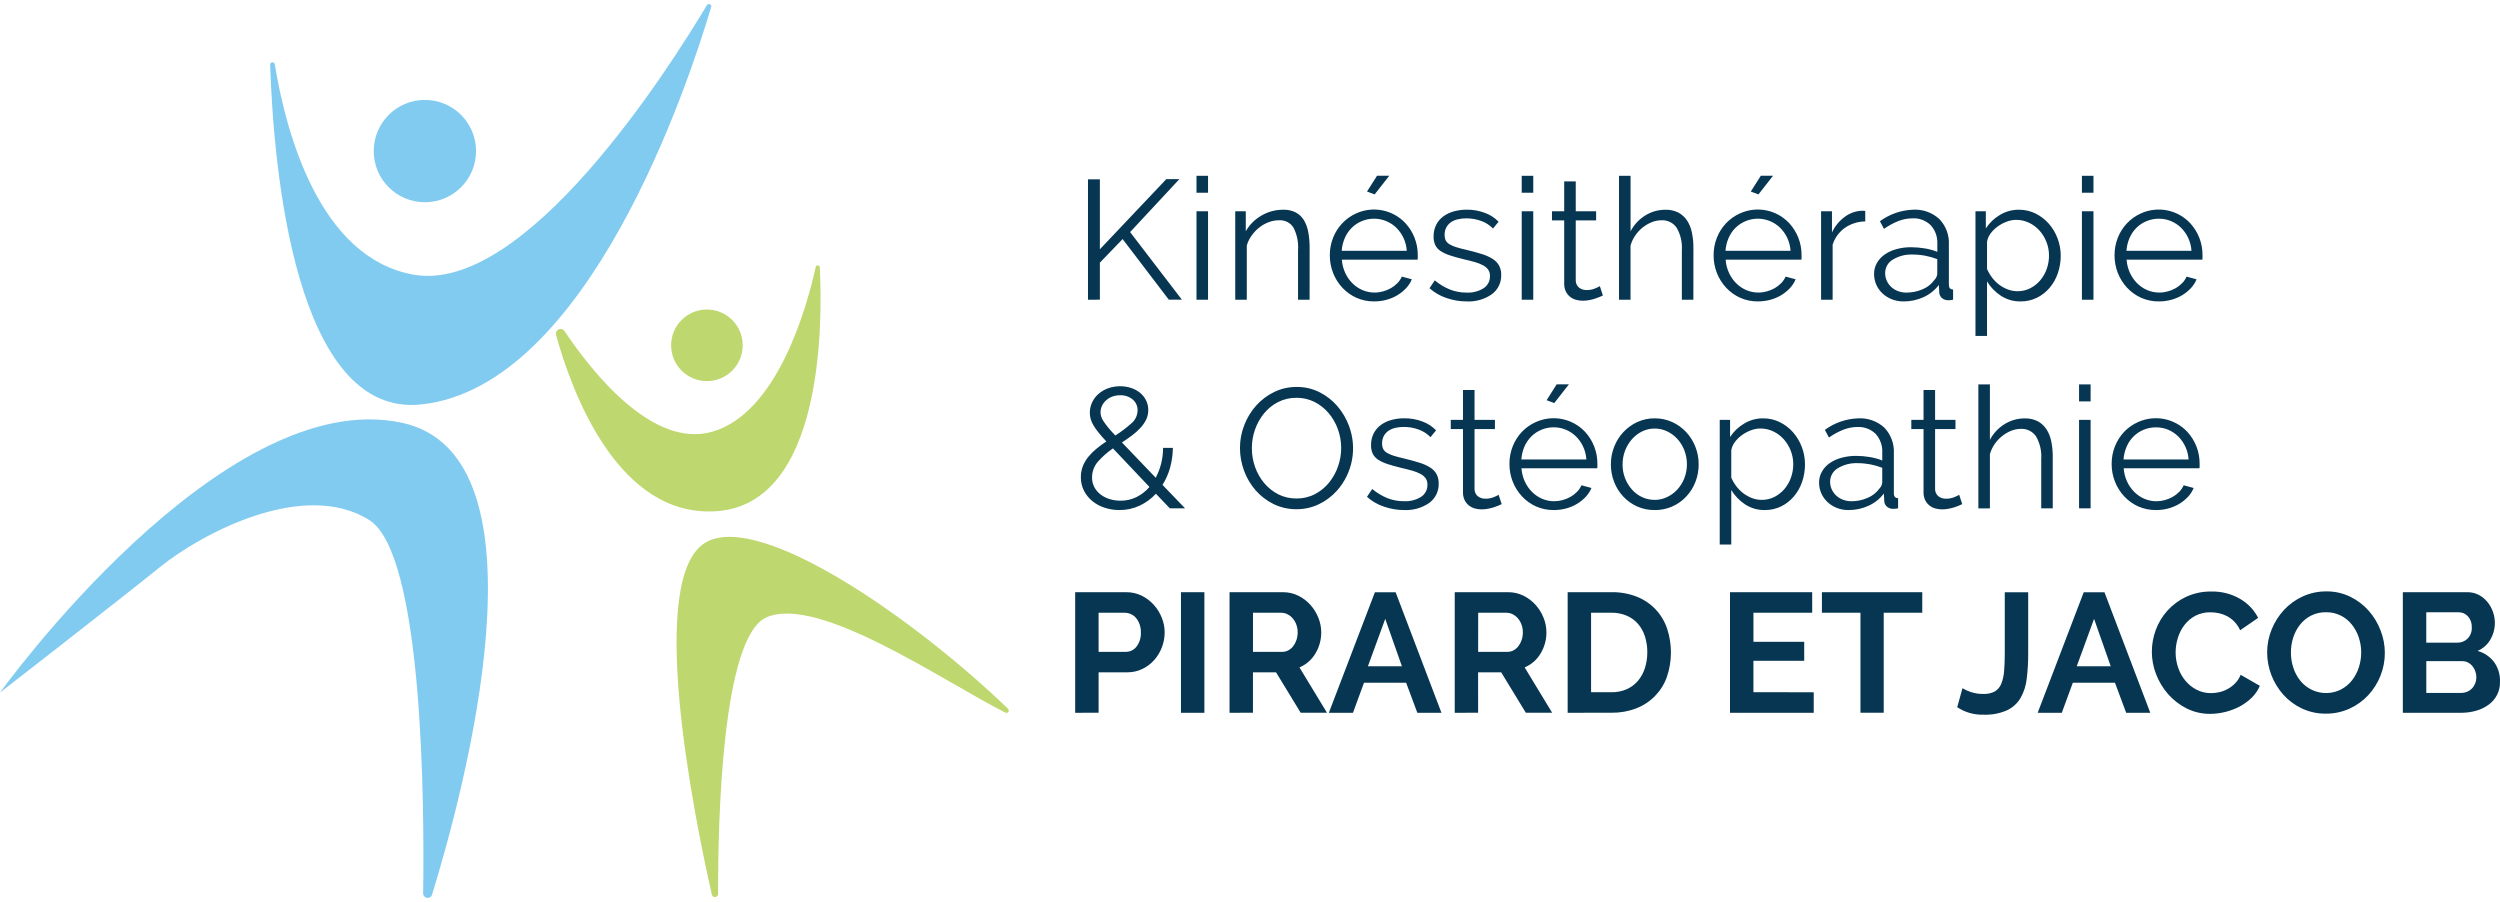
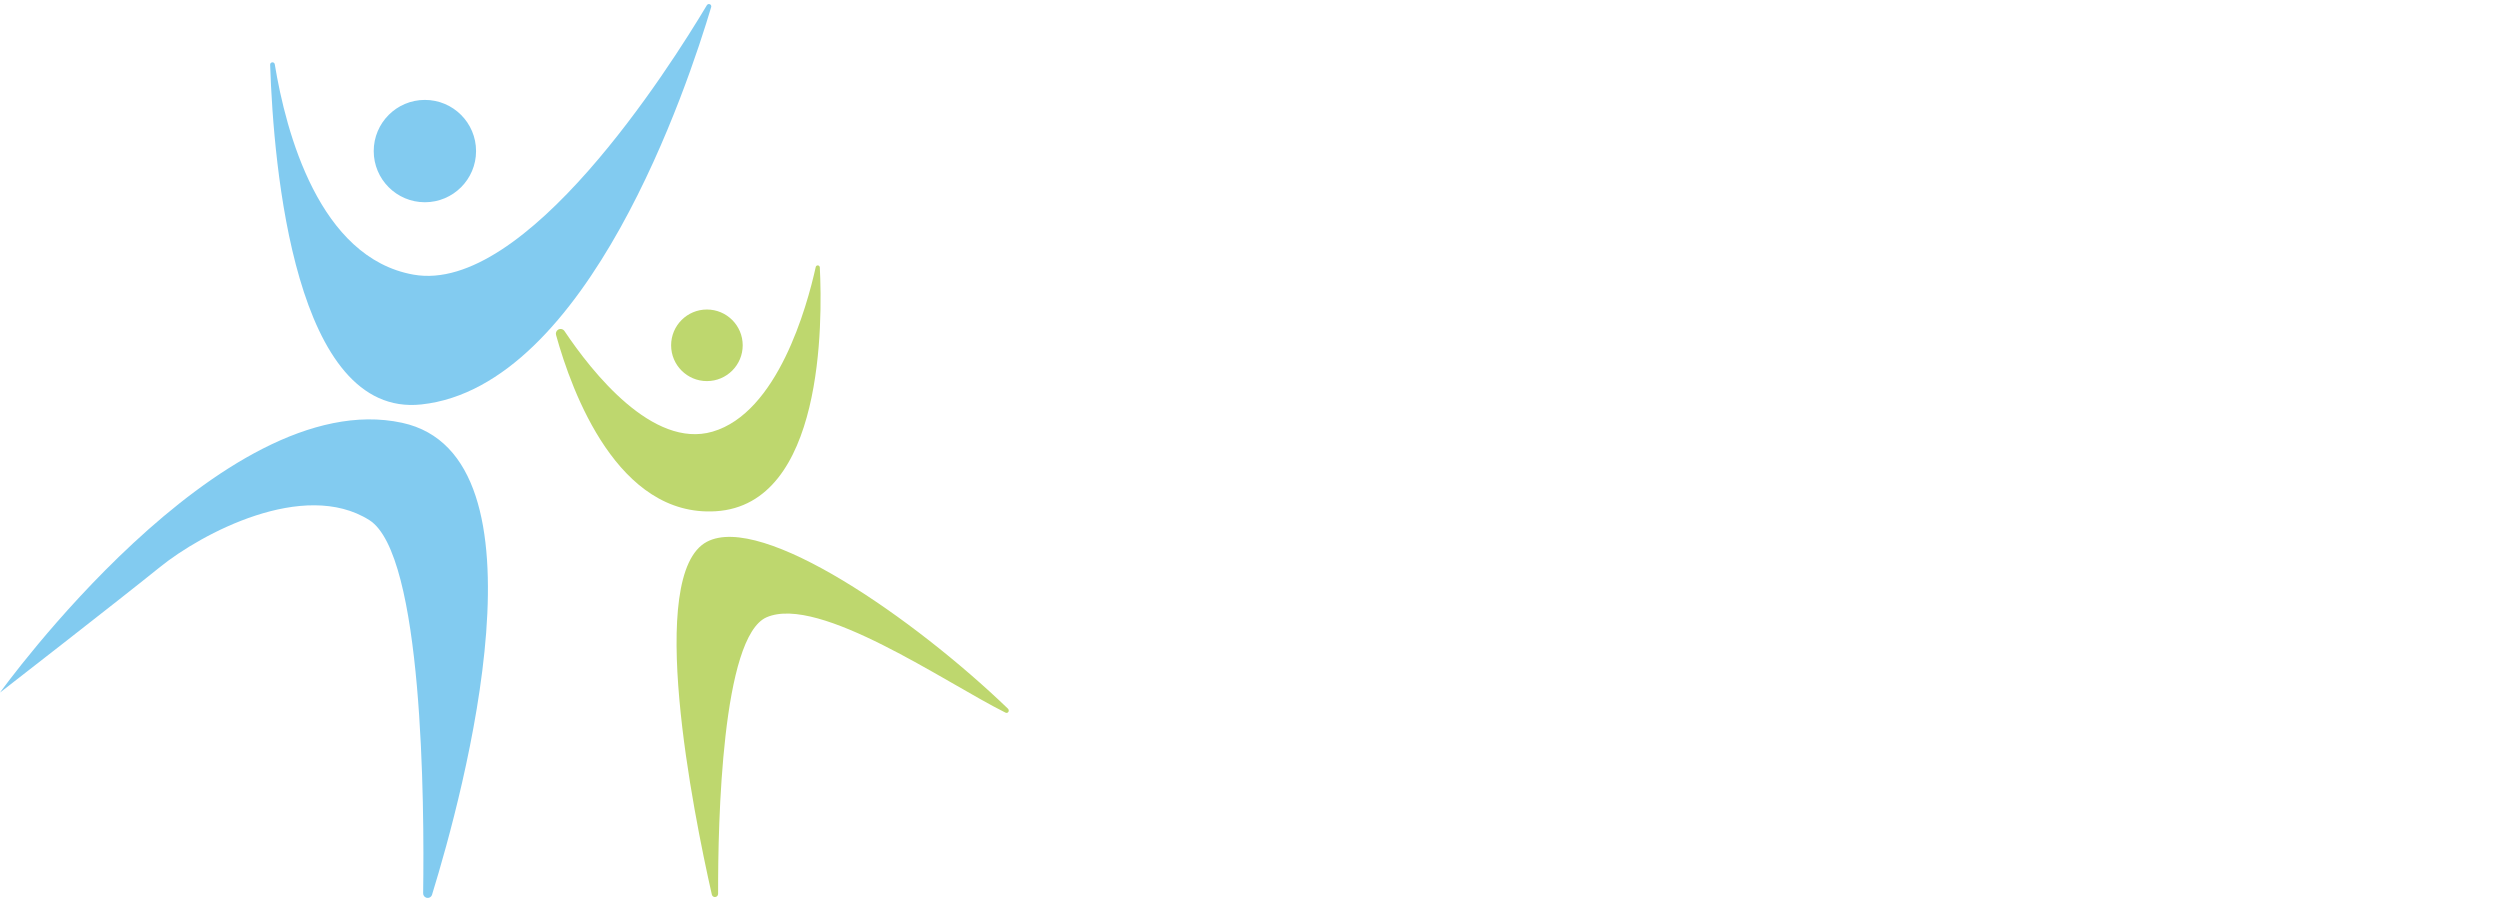
<svg xmlns="http://www.w3.org/2000/svg" version="1.1" id="Layer_1" x="0px" y="0px" viewBox="0 0 255 92" style="enable-background:new 0 0 255 92;" xml:space="preserve">
  <style type="text/css">
	.st0{fill:#BED76E;}
	.st1{fill:#82CBF0;}
	.st2{fill:#073653;}
</style>
  <g>
    <path class="st0" d="M72.105,31.57c2.016-0,3.651,1.635,3.651,3.651s-1.635,3.651-3.651,3.651   c-2.016,0-3.651-1.635-3.651-3.651l0,0C68.454,33.205,70.089,31.57,72.105,31.57z M83.621,27.265   c-0.009-0.116-0.11-0.203-0.226-0.195c-0.096,0.007-0.175,0.078-0.192,0.173   c-0.9,4.073-3.885,14.862-10.534,16.788c-6.085,1.762-12.274-6.058-15.087-10.257   c-0.144-0.223-0.441-0.286-0.664-0.142c-0.177,0.115-0.259,0.333-0.2,0.536c1.628,5.885,6.318,18.6,16.3,17.978   C84.021,51.459,83.903,32.862,83.621,27.265L83.621,27.265z M73.247,91.178c-0.002,0.179-0.148,0.323-0.327,0.321   c-0.152-0.001-0.283-0.108-0.314-0.257c-1.9-8.411-6.763-32.684-0.5-35.983c5.615-2.957,21.153,7.837,30.695,17.015   c0.215,0.208,0.02,0.545-0.247,0.411c-6.157-3.071-18.995-12.024-24.345-9.73C73.631,64.915,73.227,83.808,73.247,91.178z" />
    <path class="st1" d="M43.339,10.191c2.882,0,5.219,2.337,5.219,5.219c0,2.882-2.337,5.219-5.219,5.219   c-2.882,0-5.219-2.337-5.219-5.219c0,0,0-0,0-0l0,0C38.121,12.528,40.457,10.191,43.339,10.191z    M44.067,91.264c-0.077,0.244-0.338,0.38-0.582,0.302c-0.2-0.063-0.332-0.252-0.324-0.461   c0.129-9.074,0-34.599-5.494-38.058c-6.691-4.209-17.131,1.386-21.343,4.788S0,70.642,0,70.642   s22.613-31.5,41.014-27.517C56.581,46.493,47.299,80.777,44.067,91.264z M27.554,6.607   c-0.008-0.131,0.092-0.244,0.224-0.252c0.123-0.007,0.231,0.081,0.249,0.203   c1.136,6.914,4.521,19.74,14.147,21.455C53.598,30.05,68.255,6.974,72.103,0.528c0.069-0.114,0.217-0.151,0.331-0.082   c0.093,0.056,0.137,0.168,0.107,0.273C70.193,8.625,59.99,39.419,42.98,41.253   C30.094,42.642,27.904,17.137,27.554,6.607z" />
-     <path class="st2" d="M110.974,30.572V18.291h1.213v7.137l6.773-7.154h1.334l-5.023,5.4l5.283,6.894h-1.334l-4.712-6.184   l-2.321,2.408v3.776L110.974,30.572z M122.042,19.658v-1.729h1.178v1.732L122.042,19.658z M122.042,30.571v-9.025h1.178   v9.025H122.042z M133.579,30.572h-1.178v-5.041c0.06-0.809-0.105-1.618-0.478-2.338   c-0.321-0.487-0.879-0.765-1.462-0.727c-0.355,0.002-0.707,0.066-1.039,0.19c-0.346,0.128-0.67,0.309-0.96,0.537   c-0.301,0.236-0.567,0.513-0.789,0.824c-0.227,0.31-0.397,0.659-0.5,1.029v5.526h-1.178v-9.025h1.074v2.044   c0.375-0.665,0.923-1.216,1.586-1.594c0.678-0.402,1.454-0.611,2.242-0.606c0.438-0.014,0.873,0.081,1.265,0.277   c0.342,0.181,0.628,0.45,0.831,0.779c0.224,0.379,0.377,0.796,0.45,1.23c0.096,0.531,0.143,1.071,0.139,1.611   L133.579,30.572z M140.163,30.744c-0.623,0.008-1.24-0.119-1.809-0.371c-0.54-0.242-1.026-0.59-1.43-1.022   c-0.407-0.436-0.727-0.945-0.943-1.5c-0.23-0.579-0.345-1.196-0.339-1.819c-0.005-0.614,0.11-1.224,0.339-1.794   c0.214-0.546,0.531-1.045,0.935-1.47c0.405-0.427,0.89-0.769,1.428-1.007c1.718-0.776,3.74-0.368,5.021,1.015   c0.394,0.43,0.705,0.929,0.918,1.472c0.22,0.563,0.332,1.163,0.329,1.767v0.28c0.002,0.063-0.003,0.126-0.017,0.188   h-7.726c0.03,0.465,0.145,0.92,0.339,1.344c0.179,0.396,0.428,0.756,0.735,1.064c0.296,0.297,0.647,0.534,1.032,0.7   c0.391,0.167,0.812,0.252,1.237,0.25c0.293,0,0.584-0.041,0.866-0.121c0.279-0.077,0.548-0.187,0.8-0.329   c0.242-0.139,0.464-0.311,0.658-0.512c0.191-0.192,0.343-0.418,0.45-0.666l1.022,0.277   c-0.139,0.336-0.339,0.644-0.589,0.908c-0.261,0.276-0.558,0.516-0.883,0.713c-0.346,0.207-0.719,0.364-1.109,0.468   C141.015,30.69,140.59,30.745,140.163,30.744z M143.489,25.582c-0.051-0.89-0.431-1.729-1.065-2.355   c-0.932-0.901-2.309-1.167-3.509-0.676c-0.384,0.155-0.734,0.385-1.029,0.676c-0.301,0.297-0.542,0.65-0.71,1.039   c-0.183,0.416-0.292,0.862-0.322,1.316L143.489,25.582z M140.215,19.831l-0.78-0.294l1.022-1.611h1.247L140.215,19.831z    M149.602,30.745c-0.702-0-1.398-0.117-2.061-0.347c-0.639-0.212-1.229-0.552-1.732-1l0.537-0.8   c0.465,0.39,0.987,0.705,1.549,0.935c0.538,0.21,1.112,0.316,1.69,0.312c0.612,0.032,1.218-0.123,1.74-0.443   c0.423-0.274,0.67-0.751,0.651-1.255c0.008-0.223-0.052-0.443-0.173-0.631c-0.135-0.184-0.31-0.336-0.512-0.443   c-0.269-0.145-0.554-0.258-0.849-0.339c-0.339-0.097-0.734-0.197-1.185-0.3c-0.52-0.129-0.97-0.252-1.354-0.381   c-0.332-0.103-0.648-0.249-0.943-0.433c-0.235-0.147-0.426-0.354-0.554-0.6c-0.13-0.279-0.192-0.584-0.181-0.891   c-0.009-0.416,0.083-0.827,0.267-1.2c0.173-0.339,0.422-0.633,0.728-0.859c0.325-0.233,0.688-0.406,1.074-0.51   c0.426-0.117,0.867-0.175,1.309-0.173c0.645-0.008,1.286,0.107,1.888,0.339c0.516,0.192,0.982,0.497,1.366,0.891   l-0.572,0.693c-0.341-0.351-0.758-0.617-1.22-0.779c-0.481-0.173-0.989-0.26-1.5-0.257   c-0.291-0.003-0.582,0.028-0.866,0.094c-0.25,0.055-0.487,0.157-0.7,0.3c-0.199,0.136-0.361,0.318-0.475,0.53   c-0.121,0.232-0.18,0.491-0.173,0.752c-0.009,0.204,0.033,0.407,0.121,0.591c0.095,0.164,0.234,0.298,0.4,0.389   c0.221,0.125,0.456,0.224,0.7,0.295c0.282,0.087,0.626,0.176,1.032,0.267c0.577,0.139,1.085,0.277,1.524,0.416   c0.386,0.114,0.756,0.278,1.1,0.488c0.276,0.165,0.505,0.396,0.668,0.673c0.157,0.299,0.235,0.633,0.225,0.97   c0.027,0.775-0.33,1.514-0.953,1.975C151.417,30.535,150.515,30.792,149.602,30.745z M155.214,19.658v-1.729h1.178   v1.732L155.214,19.658z M155.214,30.571v-9.025h1.178v9.025H155.214z M163.494,30.138c-0.069,0.035-0.171,0.079-0.3,0.138   c-0.149,0.066-0.302,0.124-0.458,0.173c-0.193,0.064-0.39,0.116-0.589,0.156c-0.228,0.046-0.46,0.069-0.693,0.069   c-0.246,0.003-0.492-0.031-0.728-0.1c-0.222-0.064-0.429-0.174-0.606-0.322c-0.177-0.148-0.32-0.335-0.416-0.545   c-0.108-0.239-0.162-0.499-0.156-0.762v-6.461h-1.247v-0.935h1.247V18.5h1.178v3.049h2.079v0.935h-2.079v6.132   c-0.001,0.287,0.13,0.558,0.354,0.737c0.214,0.154,0.473,0.236,0.737,0.233c0.303,0.006,0.603-0.05,0.883-0.166   c0.167-0.065,0.329-0.143,0.485-0.233L163.494,30.138z M172.724,30.571h-1.175v-5.042c0.054-0.802-0.13-1.602-0.53-2.3   c-0.349-0.507-0.937-0.796-1.552-0.762c-0.342,0.001-0.679,0.069-0.995,0.2c-0.334,0.135-0.647,0.318-0.928,0.544   c-0.29,0.233-0.543,0.507-0.752,0.815c-0.214,0.312-0.376,0.657-0.478,1.022v5.526H165.14V17.929h1.178v5.665   c0.341-0.662,0.856-1.219,1.49-1.611c0.617-0.388,1.332-0.592,2.061-0.589c0.455-0.015,0.907,0.083,1.316,0.284   c0.357,0.19,0.661,0.465,0.886,0.8c0.244,0.374,0.414,0.792,0.5,1.23c0.108,0.521,0.161,1.052,0.156,1.584   L172.724,30.571z M179.309,30.744c-0.623,0.007-1.241-0.119-1.811-0.371c-0.539-0.243-1.024-0.59-1.428-1.022   c-0.406-0.436-0.727-0.945-0.945-1.5c-0.228-0.579-0.342-1.197-0.337-1.819c-0.004-0.614,0.11-1.223,0.337-1.794   c0.216-0.545,0.533-1.044,0.935-1.47c0.406-0.426,0.892-0.769,1.43-1.007c1.718-0.776,3.74-0.367,5.022,1.015   c0.394,0.43,0.705,0.929,0.918,1.472c0.22,0.563,0.332,1.163,0.329,1.767v0.28c0.002,0.063-0.003,0.126-0.017,0.188   h-7.726c0.029,0.465,0.144,0.921,0.339,1.344c0.179,0.396,0.428,0.756,0.735,1.064c0.296,0.296,0.645,0.533,1.029,0.7   c0.392,0.167,0.814,0.252,1.24,0.25c0.293,0,0.584-0.041,0.866-0.121c0.279-0.077,0.548-0.187,0.8-0.329   c0.242-0.139,0.464-0.311,0.658-0.512c0.191-0.192,0.343-0.418,0.45-0.666l1.022,0.277   c-0.14,0.336-0.34,0.643-0.589,0.908c-0.261,0.276-0.558,0.516-0.883,0.713c-0.346,0.207-0.719,0.364-1.109,0.468   c-0.413,0.111-0.838,0.166-1.265,0.165L179.309,30.744z M182.635,25.582c-0.028-0.459-0.143-0.909-0.339-1.326   c-0.18-0.383-0.426-0.732-0.728-1.029c-1.264-1.227-3.274-1.227-4.538,0c-0.3,0.298-0.541,0.651-0.71,1.039   c-0.181,0.417-0.289,0.862-0.319,1.316L182.635,25.582z M179.361,19.831l-0.779-0.294l1.022-1.611h1.247L179.361,19.831   z M190.256,22.586c-0.744,0.006-1.469,0.235-2.081,0.658c-0.59,0.422-1.028,1.024-1.247,1.715v5.613H185.75V21.547h1.111   v2.165c0.3-0.651,0.766-1.213,1.351-1.628c0.529-0.382,1.164-0.588,1.816-0.589c0.076-0.002,0.153,0.004,0.228,0.018   L190.256,22.586z M194.152,30.745c-0.405,0.004-0.808-0.07-1.185-0.218c-0.353-0.137-0.676-0.341-0.953-0.6   c-0.27-0.25-0.486-0.554-0.634-0.891c-0.15-0.347-0.227-0.722-0.225-1.1c-0.002-0.381,0.093-0.757,0.277-1.091   c0.192-0.344,0.46-0.64,0.782-0.866c0.364-0.256,0.77-0.446,1.2-0.562c0.495-0.138,1.008-0.205,1.522-0.2   c0.471,0.002,0.942,0.043,1.406,0.122c0.433,0.071,0.857,0.187,1.265,0.346v-0.814c0.038-0.698-0.205-1.383-0.676-1.9   c-0.497-0.486-1.177-0.74-1.871-0.7c-0.487,0.005-0.969,0.098-1.423,0.275c-0.521,0.206-1.014,0.475-1.47,0.8   l-0.416-0.779c0.987-0.726,2.169-1.136,3.393-1.178c0.982-0.056,1.944,0.288,2.668,0.953   c0.676,0.705,1.028,1.658,0.973,2.633v4.071c0,0.324,0.143,0.485,0.431,0.485V30.57c-0.148,0.03-0.297,0.049-0.448,0.055   c-0.254,0.014-0.503-0.068-0.7-0.228c-0.173-0.161-0.27-0.388-0.267-0.624l-0.037-0.71   c-0.411,0.539-0.949,0.968-1.566,1.247c-0.642,0.293-1.341,0.442-2.046,0.435L194.152,30.745z M194.432,29.845   c0.581,0.006,1.156-0.113,1.688-0.347c0.467-0.193,0.871-0.511,1.17-0.918c0.098-0.097,0.177-0.211,0.233-0.337   c0.049-0.106,0.076-0.222,0.079-0.339v-1.473c-0.397-0.149-0.806-0.265-1.222-0.346   c-0.426-0.082-0.859-0.122-1.292-0.121c-0.711-0.032-1.416,0.149-2.024,0.52c-0.484,0.285-0.781,0.807-0.779,1.369   c-0.002,0.268,0.054,0.534,0.163,0.779c0.106,0.239,0.259,0.454,0.45,0.633c0.199,0.183,0.43,0.327,0.683,0.423   c0.271,0.105,0.559,0.158,0.85,0.156L194.432,29.845z M206.106,30.745c-0.716,0.013-1.419-0.188-2.019-0.579   c-0.574-0.377-1.056-0.878-1.411-1.465v5.561h-1.178V21.548h1.057v1.749c0.367-0.564,0.859-1.035,1.438-1.376   c0.58-0.351,1.245-0.534,1.923-0.529c0.594-0.006,1.181,0.127,1.715,0.388c0.513,0.256,0.972,0.609,1.351,1.039   c0.386,0.442,0.688,0.95,0.891,1.5c0.212,0.559,0.321,1.152,0.322,1.75c0.003,0.612-0.097,1.221-0.295,1.8   c-0.184,0.545-0.469,1.051-0.841,1.49c-0.359,0.424-0.802,0.769-1.3,1.015c-0.515,0.25-1.081,0.377-1.653,0.371   L206.106,30.745z M205.777,29.705c0.46,0.006,0.915-0.101,1.324-0.312c0.393-0.203,0.74-0.483,1.022-0.824   c0.286-0.343,0.507-0.735,0.651-1.158c0.149-0.432,0.225-0.887,0.225-1.344c0.002-0.474-0.086-0.945-0.26-1.386   c-0.165-0.427-0.405-0.82-0.71-1.161c-0.299-0.335-0.662-0.607-1.067-0.8c-0.413-0.197-0.866-0.298-1.324-0.295   c-0.323,0.004-0.643,0.065-0.945,0.181c-0.327,0.12-0.636,0.284-0.918,0.488c-0.278,0.198-0.523,0.437-0.727,0.71   c-0.193,0.25-0.32,0.544-0.371,0.856v2.772c0.138,0.321,0.315,0.623,0.527,0.9c0.209,0.271,0.454,0.513,0.728,0.72   c0.268,0.199,0.563,0.358,0.876,0.475c0.309,0.117,0.637,0.178,0.968,0.178L205.777,29.705z M212.356,19.658v-1.729   h1.178v1.732L212.356,19.658z M212.356,30.571v-9.025h1.178v9.025H212.356z M220.205,30.745   c-0.623,0.007-1.241-0.119-1.811-0.371c-0.539-0.243-1.024-0.59-1.428-1.022c-0.406-0.436-0.727-0.945-0.945-1.5   c-0.228-0.579-0.342-1.197-0.337-1.819c-0.004-0.614,0.11-1.223,0.337-1.794c0.216-0.545,0.533-1.044,0.935-1.47   c0.405-0.427,0.891-0.769,1.43-1.007c1.719-0.775,3.741-0.367,5.024,1.015c0.809,0.884,1.254,2.041,1.247,3.239v0.28   c0.002,0.063-0.003,0.126-0.017,0.188h-7.726c0.029,0.465,0.143,0.92,0.337,1.344   c0.181,0.396,0.43,0.756,0.737,1.064c0.296,0.296,0.645,0.533,1.029,0.7c0.392,0.167,0.814,0.252,1.24,0.25   c0.293-0,0.584-0.041,0.866-0.121c0.279-0.077,0.547-0.188,0.8-0.329c0.242-0.139,0.464-0.311,0.658-0.512   c0.19-0.192,0.343-0.417,0.45-0.665l1.02,0.277c-0.138,0.336-0.337,0.644-0.587,0.908   c-0.261,0.276-0.558,0.515-0.883,0.712c-0.347,0.207-0.721,0.364-1.111,0.468c-0.413,0.111-0.838,0.167-1.265,0.165   L220.205,30.745z M223.531,25.583c-0.028-0.459-0.143-0.909-0.339-1.326c-0.179-0.383-0.426-0.732-0.727-1.029   c-0.294-0.289-0.641-0.519-1.022-0.676c-0.392-0.164-0.812-0.246-1.237-0.243c-0.428-0.003-0.852,0.08-1.247,0.243   c-0.385,0.155-0.736,0.385-1.032,0.676c-0.3,0.298-0.541,0.651-0.71,1.039c-0.181,0.417-0.289,0.862-0.319,1.316   L223.531,25.583z M119.323,51.852l-1.42-1.49c-0.473,0.51-1.04,0.925-1.67,1.22c-0.643,0.298-1.345,0.449-2.054,0.443   c-0.521,0.003-1.04-0.08-1.534-0.245c-0.454-0.148-0.876-0.379-1.245-0.683c-0.35-0.29-0.637-0.65-0.841-1.057   c-0.211-0.422-0.318-0.889-0.312-1.361c-0.004-0.391,0.066-0.779,0.208-1.143c0.14-0.347,0.333-0.671,0.572-0.96   c0.249-0.301,0.527-0.576,0.831-0.821c0.312-0.255,0.641-0.498,0.987-0.728c-0.312-0.333-0.574-0.633-0.787-0.9   c-0.192-0.232-0.366-0.478-0.52-0.737c-0.124-0.202-0.221-0.42-0.287-0.648c-0.154-0.568-0.102-1.172,0.148-1.705   c0.154-0.328,0.374-0.621,0.648-0.859c0.289-0.25,0.621-0.445,0.98-0.574c0.758-0.266,1.581-0.277,2.346-0.032   c0.331,0.107,0.64,0.274,0.911,0.492c0.257,0.211,0.466,0.474,0.614,0.772c0.152,0.307,0.229,0.645,0.225,0.988   c0.004,0.338-0.069,0.672-0.215,0.977c-0.152,0.306-0.348,0.589-0.581,0.839c-0.259,0.281-0.543,0.537-0.849,0.765   c-0.322,0.243-0.671,0.482-1.039,0.727l3.447,3.6c0.236-0.454,0.42-0.934,0.547-1.43c0.134-0.53,0.202-1.074,0.2-1.621h1   c-0.007,0.686-0.103,1.368-0.287,2.029c-0.171,0.617-0.43,1.206-0.77,1.749l2.3,2.391L119.323,51.852z M114.3,51.07   c0.564,0.006,1.122-0.121,1.628-0.371c0.503-0.252,0.951-0.602,1.317-1.029l-3.724-3.932   c-0.561,0.383-1.073,0.833-1.524,1.341c-0.398,0.452-0.614,1.036-0.606,1.638c-0.007,0.354,0.08,0.703,0.252,1.012   c0.165,0.294,0.392,0.548,0.666,0.745c0.282,0.205,0.599,0.359,0.935,0.453c0.344,0.096,0.699,0.144,1.055,0.143   L114.3,51.07z M112.257,42.065c0,0.141,0.021,0.281,0.062,0.416c0.054,0.169,0.133,0.329,0.233,0.475   c0.116,0.178,0.27,0.386,0.458,0.624s0.443,0.517,0.755,0.841c0.578-0.369,1.126-0.784,1.638-1.24   c0.394-0.328,0.624-0.812,0.631-1.324c0.01-0.427-0.174-0.835-0.5-1.111c-0.36-0.296-0.816-0.449-1.282-0.43   c-0.273-0.004-0.544,0.042-0.8,0.136c-0.233,0.087-0.447,0.217-0.631,0.384c-0.175,0.154-0.317,0.343-0.416,0.554   c-0.1,0.211-0.151,0.442-0.149,0.675h0.001L112.257,42.065z M132.245,51.94c-0.813,0.01-1.618-0.172-2.348-0.53   c-0.695-0.341-1.316-0.817-1.826-1.4c-0.511-0.589-0.911-1.267-1.178-2c-0.275-0.738-0.416-1.519-0.416-2.306   c-0.003-0.805,0.147-1.604,0.443-2.353c0.282-0.734,0.695-1.41,1.22-1.995c0.516-0.574,1.14-1.042,1.836-1.376   c0.713-0.343,1.496-0.517,2.287-0.51c0.814-0.01,1.619,0.177,2.346,0.544c0.696,0.35,1.314,0.837,1.819,1.43   c0.505,0.592,0.901,1.27,1.17,2c0.852,2.264,0.374,4.815-1.24,6.617c-0.514,0.57-1.134,1.035-1.826,1.368   C133.819,51.771,133.036,51.946,132.245,51.94z M127.689,45.701c-0.003,0.659,0.109,1.314,0.329,1.935   c0.21,0.6,0.527,1.157,0.935,1.645c0.398,0.473,0.887,0.862,1.438,1.143c0.575,0.286,1.211,0.431,1.853,0.421   c0.657,0.009,1.305-0.145,1.888-0.448c0.555-0.291,1.044-0.693,1.438-1.18c0.396-0.491,0.703-1.047,0.908-1.643   c0.435-1.232,0.429-2.576-0.017-3.804c-0.214-0.597-0.533-1.151-0.943-1.636c-0.399-0.471-0.888-0.857-1.438-1.136   c-0.57-0.285-1.199-0.43-1.836-0.423c-0.656-0.008-1.304,0.143-1.888,0.44c-0.555,0.285-1.045,0.683-1.438,1.168   c-0.396,0.492-0.704,1.048-0.911,1.645c-0.21,0.602-0.317,1.235-0.317,1.873L127.689,45.701z M143.224,52.026   c-0.702,0-1.399-0.118-2.061-0.349c-0.64-0.211-1.229-0.551-1.732-1l0.537-0.8   c0.465,0.39,0.987,0.705,1.549,0.935c0.538,0.21,1.112,0.316,1.69,0.312c0.612,0.03,1.219-0.124,1.742-0.443   c0.422-0.276,0.668-0.753,0.648-1.257c0.008-0.223-0.053-0.443-0.173-0.631c-0.136-0.183-0.31-0.334-0.512-0.441   c-0.268-0.144-0.552-0.258-0.846-0.339c-0.341-0.097-0.737-0.197-1.188-0.3c-0.52-0.129-0.97-0.256-1.351-0.381   c-0.332-0.104-0.649-0.25-0.945-0.433c-0.233-0.149-0.424-0.355-0.554-0.6c-0.129-0.279-0.191-0.584-0.181-0.891   c-0.009-0.416,0.082-0.828,0.267-1.2c0.173-0.338,0.423-0.632,0.728-0.859c0.325-0.234,0.689-0.407,1.076-0.51   c0.425-0.118,0.865-0.176,1.307-0.173c0.645-0.008,1.286,0.106,1.888,0.337c0.517,0.192,0.984,0.497,1.368,0.893   l-0.572,0.693c-0.341-0.351-0.758-0.618-1.22-0.78c-0.481-0.175-0.989-0.263-1.5-0.26   c-0.291-0.002-0.582,0.03-0.866,0.094c-0.249,0.058-0.486,0.16-0.7,0.3c-0.198,0.137-0.361,0.318-0.475,0.53   c-0.121,0.233-0.18,0.493-0.173,0.755c-0.009,0.203,0.033,0.406,0.121,0.589c0.095,0.164,0.234,0.298,0.4,0.389   c0.221,0.125,0.456,0.224,0.7,0.294c0.285,0.089,0.629,0.179,1.032,0.27c0.577,0.139,1.086,0.274,1.524,0.416   c0.386,0.114,0.755,0.277,1.1,0.485c0.277,0.164,0.507,0.396,0.668,0.675c0.157,0.298,0.234,0.631,0.225,0.968   c0.028,0.776-0.329,1.516-0.953,1.977c-0.751,0.522-1.654,0.78-2.568,0.735V52.026z M153.17,51.419   c-0.069,0.035-0.171,0.079-0.3,0.139c-0.15,0.065-0.302,0.123-0.458,0.173c-0.193,0.062-0.39,0.113-0.589,0.153   c-0.228,0.048-0.46,0.072-0.693,0.072c-0.246,0.002-0.491-0.032-0.727-0.1c-0.221-0.067-0.427-0.176-0.606-0.322   c-0.177-0.149-0.319-0.334-0.416-0.544c-0.108-0.24-0.162-0.502-0.156-0.765v-6.459h-1.247v-0.938h1.247v-3.046h1.178   v3.046h2.079v0.938h-2.079v6.132c-0.001,0.286,0.13,0.557,0.354,0.735c0.214,0.155,0.473,0.237,0.737,0.233   c0.302,0.007,0.603-0.048,0.883-0.163c0.167-0.066,0.329-0.143,0.485-0.233L153.17,51.419z M158.484,52.026   c-0.623,0.006-1.24-0.12-1.811-0.371c-0.539-0.243-1.024-0.592-1.428-1.024c-0.407-0.435-0.728-0.945-0.945-1.5   c-0.228-0.579-0.342-1.197-0.337-1.819c-0.004-0.614,0.11-1.223,0.337-1.794c0.216-0.545,0.533-1.045,0.935-1.472   c0.406-0.424,0.892-0.764,1.43-1c1.718-0.773,3.737-0.366,5.022,1.012c0.808,0.885,1.254,2.042,1.247,3.241v0.277   c0.002,0.063-0.003,0.126-0.017,0.188h-7.726c0.029,0.465,0.143,0.92,0.337,1.344   c0.181,0.396,0.43,0.757,0.737,1.066c0.295,0.297,0.644,0.535,1.029,0.7c0.391,0.169,0.814,0.255,1.24,0.252   c0.293-0.001,0.584-0.042,0.866-0.121c0.279-0.077,0.548-0.187,0.8-0.329c0.242-0.14,0.463-0.312,0.658-0.512   c0.19-0.192,0.343-0.418,0.45-0.666l1.022,0.277c-0.14,0.336-0.34,0.643-0.589,0.908   c-0.261,0.275-0.558,0.514-0.883,0.71c-0.346,0.207-0.719,0.365-1.109,0.47c-0.413,0.11-0.838,0.164-1.265,0.163   L158.484,52.026z M161.81,46.864c-0.028-0.46-0.143-0.91-0.339-1.327c-0.18-0.383-0.426-0.732-0.728-1.029   c-1.263-1.23-3.275-1.23-4.538,0c-0.3,0.298-0.541,0.651-0.71,1.039c-0.181,0.417-0.289,0.863-0.319,1.317   L161.81,46.864z M158.536,41.113l-0.779-0.294l1.022-1.614h1.247L158.536,41.113z M168.777,52.026   c-0.62,0.007-1.234-0.12-1.8-0.371c-0.533-0.243-1.013-0.588-1.413-1.017c-0.401-0.432-0.715-0.937-0.925-1.487   c-0.221-0.57-0.332-1.176-0.329-1.787c-0.004-0.616,0.111-1.228,0.339-1.8c0.213-0.552,0.531-1.058,0.935-1.49   c0.4-0.428,0.879-0.775,1.41-1.022c0.559-0.258,1.168-0.388,1.784-0.381c0.619-0.006,1.231,0.124,1.794,0.381   c0.535,0.245,1.016,0.592,1.418,1.022c0.404,0.433,0.721,0.938,0.935,1.49c0.228,0.572,0.343,1.184,0.339,1.8   c0.003,0.611-0.108,1.217-0.329,1.787c-0.211,0.551-0.526,1.056-0.928,1.487   C171.176,51.538,170.002,52.042,168.777,52.026L168.777,52.026z M165.503,47.384c-0.005,0.483,0.083,0.962,0.26,1.411   c0.164,0.419,0.401,0.806,0.7,1.143c0.29,0.326,0.643,0.589,1.039,0.772c0.4,0.184,0.834,0.278,1.274,0.277   c0.44,0.002,0.875-0.096,1.272-0.287c0.397-0.189,0.753-0.454,1.049-0.779c0.305-0.337,0.546-0.727,0.71-1.151   c0.347-0.912,0.347-1.921,0-2.833c-0.163-0.428-0.404-0.821-0.71-1.161c-0.296-0.325-0.652-0.59-1.049-0.78   c-0.397-0.19-0.832-0.288-1.272-0.285c-0.438-0.003-0.871,0.095-1.265,0.285c-0.395,0.192-0.748,0.459-1.039,0.787   c-0.306,0.344-0.546,0.741-0.71,1.171c-0.175,0.456-0.263,0.941-0.259,1.429L165.503,47.384L165.503,47.384z    M180.019,52.026c-0.716,0.013-1.419-0.188-2.019-0.579c-0.573-0.378-1.054-0.878-1.41-1.465v5.56h-1.178V42.825h1.057   v1.75c0.366-0.563,0.859-1.033,1.438-1.373c0.58-0.351,1.245-0.535,1.923-0.53c0.594-0.007,1.182,0.126,1.715,0.389   c0.514,0.255,0.973,0.608,1.351,1.039c0.385,0.442,0.687,0.95,0.891,1.5c0.212,0.559,0.321,1.152,0.322,1.75   c0.003,0.612-0.096,1.221-0.294,1.8c-0.184,0.544-0.469,1.049-0.841,1.487c-0.359,0.424-0.802,0.771-1.3,1.017   c-0.516,0.25-1.082,0.377-1.655,0.372L180.019,52.026z M179.69,50.987c0.46,0.006,0.915-0.101,1.324-0.312   c0.393-0.203,0.74-0.483,1.022-0.824c0.285-0.344,0.506-0.738,0.651-1.161c0.149-0.432,0.226-0.887,0.225-1.344   c0.002-0.473-0.087-0.943-0.26-1.383c-0.165-0.426-0.406-0.82-0.71-1.161c-0.298-0.335-0.661-0.608-1.067-0.8   c-0.413-0.197-0.866-0.298-1.324-0.295c-0.323,0.004-0.643,0.065-0.945,0.181c-0.327,0.119-0.635,0.282-0.918,0.485   c-0.277,0.198-0.523,0.438-0.728,0.71c-0.193,0.251-0.32,0.546-0.371,0.859v2.771c0.137,0.321,0.314,0.624,0.527,0.9   c0.209,0.272,0.454,0.514,0.728,0.72c0.268,0.199,0.563,0.36,0.876,0.478c0.31,0.117,0.639,0.176,0.97,0.176V50.987   z M188.542,52.026c-0.406,0.004-0.81-0.07-1.188-0.218c-0.351-0.139-0.674-0.342-0.95-0.6   c-0.269-0.251-0.484-0.554-0.633-0.891c-0.151-0.347-0.228-0.722-0.225-1.1c-0.003-0.381,0.092-0.756,0.277-1.089   c0.191-0.345,0.457-0.642,0.779-0.869c0.364-0.255,0.77-0.444,1.2-0.559c0.496-0.138,1.009-0.205,1.524-0.2   c0.469,0.001,0.937,0.041,1.4,0.119c0.433,0.071,0.857,0.188,1.265,0.349v-0.814c0.037-0.698-0.207-1.382-0.676-1.9   c-0.498-0.486-1.177-0.74-1.871-0.7c-0.486,0.005-0.967,0.098-1.42,0.275c-0.521,0.207-1.015,0.475-1.472,0.8   l-0.416-0.782c0.989-0.726,2.174-1.135,3.4-1.176c0.981-0.055,1.943,0.287,2.668,0.95   c0.674,0.707,1.025,1.661,0.97,2.636v4.068c0,0.324,0.144,0.487,0.433,0.487v1.039c-0.148,0.028-0.299,0.045-0.45,0.052   c-0.254,0.014-0.503-0.067-0.7-0.228c-0.173-0.161-0.27-0.388-0.267-0.624l-0.035-0.71   c-0.41,0.54-0.948,0.968-1.566,1.247c-0.642,0.294-1.341,0.444-2.047,0.438V52.026z M188.819,51.126   c0.581,0.006,1.157-0.112,1.688-0.347c0.466-0.194,0.871-0.511,1.17-0.918c0.099-0.097,0.179-0.212,0.235-0.339   c0.048-0.106,0.074-0.22,0.077-0.336v-1.473c-0.396-0.152-0.805-0.269-1.222-0.349c-0.425-0.08-0.857-0.121-1.289-0.121   c-0.712-0.031-1.417,0.15-2.027,0.519c-0.484,0.287-0.78,0.808-0.779,1.371c-0.002,0.268,0.054,0.533,0.163,0.777   c0.107,0.239,0.261,0.455,0.453,0.633c0.198,0.184,0.43,0.328,0.683,0.423c0.27,0.106,0.558,0.16,0.848,0.159   V51.126z M200.147,51.419c-0.069,0.035-0.171,0.079-0.3,0.139c-0.15,0.065-0.302,0.123-0.458,0.173   c-0.193,0.062-0.39,0.113-0.589,0.153c-0.228,0.048-0.46,0.072-0.693,0.072c-0.246,0.002-0.491-0.031-0.728-0.1   c-0.221-0.066-0.427-0.175-0.606-0.322c-0.177-0.149-0.319-0.334-0.416-0.544c-0.108-0.24-0.162-0.502-0.156-0.765   v-6.459h-1.247v-0.938h1.247v-3.046h1.178v3.046h2.079v0.938h-2.079v6.132c-0.001,0.286,0.13,0.557,0.354,0.735   c0.214,0.155,0.473,0.237,0.737,0.233c0.302,0.007,0.603-0.048,0.883-0.163c0.167-0.066,0.329-0.143,0.485-0.233   L200.147,51.419z M209.38,51.852h-1.175v-5.043c0.054-0.802-0.13-1.602-0.53-2.3   c-0.349-0.507-0.937-0.797-1.552-0.764c-0.341,0.002-0.679,0.07-0.995,0.2c-0.335,0.136-0.647,0.32-0.928,0.547   c-0.29,0.232-0.543,0.505-0.752,0.812c-0.214,0.312-0.376,0.657-0.478,1.022v5.528h-1.178V39.209h1.178v5.664   c0.342-0.661,0.857-1.217,1.49-1.608c0.617-0.388,1.332-0.592,2.061-0.589c0.455-0.015,0.907,0.083,1.316,0.285   c0.356,0.19,0.661,0.465,0.886,0.8c0.243,0.375,0.413,0.792,0.5,1.23c0.108,0.522,0.161,1.053,0.156,1.586   L209.38,51.852z M212.064,40.94v-1.732h1.178v1.735L212.064,40.94z M212.064,51.853v-9.027h1.178v9.027   L212.064,51.853z M219.911,52.026c-0.623,0.006-1.24-0.12-1.811-0.371c-0.539-0.243-1.025-0.591-1.428-1.024   c-0.407-0.436-0.728-0.945-0.945-1.5c-0.228-0.579-0.343-1.196-0.339-1.819c-0.004-0.614,0.112-1.223,0.339-1.794   c0.216-0.545,0.533-1.045,0.935-1.472c0.406-0.424,0.892-0.764,1.43-1c1.719-0.773,3.739-0.366,5.024,1.012   c0.809,0.885,1.253,2.043,1.245,3.242v0.277c0.003,0.063-0.002,0.126-0.015,0.188h-7.726   c0.029,0.465,0.143,0.92,0.337,1.344c0.181,0.396,0.43,0.757,0.737,1.066c0.295,0.297,0.644,0.535,1.029,0.7   c0.391,0.169,0.814,0.255,1.24,0.252c0.293-0.002,0.584-0.042,0.866-0.121c0.277-0.077,0.544-0.188,0.794-0.329   c0.243-0.139,0.466-0.311,0.661-0.512c0.19-0.192,0.342-0.418,0.45-0.666l1.02,0.277   c-0.138,0.336-0.337,0.644-0.586,0.908c-0.261,0.275-0.558,0.514-0.883,0.71c-0.347,0.207-0.721,0.365-1.111,0.47   c-0.412,0.109-0.837,0.164-1.263,0.162L219.911,52.026z M223.234,46.864c-0.051-0.89-0.431-1.73-1.065-2.356   c-0.294-0.289-0.641-0.519-1.022-0.678c-0.392-0.162-0.813-0.243-1.237-0.24c-0.427-0.003-0.851,0.079-1.247,0.24   c-0.385,0.157-0.735,0.387-1.032,0.678c-0.301,0.298-0.542,0.651-0.71,1.04c-0.182,0.417-0.29,0.862-0.319,1.316   H223.234z M109.668,72.704v-12.3h5.214c0.543-0.005,1.08,0.116,1.569,0.354c0.468,0.23,0.888,0.548,1.237,0.936   c0.348,0.387,0.623,0.832,0.814,1.316c0.192,0.469,0.292,0.972,0.294,1.479c0.001,0.518-0.093,1.032-0.277,1.517   c-0.177,0.48-0.441,0.924-0.779,1.309c-0.34,0.383-0.752,0.695-1.213,0.918c-0.486,0.233-1.02,0.351-1.559,0.344   h-2.91v4.122L109.668,72.704z M112.058,66.488h2.771c0.431,0.003,0.839-0.196,1.1-0.539   c0.313-0.418,0.469-0.933,0.44-1.455c0.005-0.286-0.042-0.57-0.139-0.839c-0.083-0.231-0.206-0.446-0.364-0.633   c-0.143-0.168-0.324-0.301-0.527-0.389c-0.194-0.085-0.404-0.13-0.616-0.131h-2.668L112.058,66.488z M120.459,72.704   v-12.3h2.39v12.3H120.459z M125.413,72.704v-12.3h5.439c0.543-0.005,1.08,0.116,1.569,0.354   c0.468,0.23,0.888,0.548,1.237,0.936c0.348,0.387,0.623,0.832,0.814,1.316c0.191,0.47,0.291,0.972,0.294,1.479   c0.006,0.767-0.202,1.52-0.6,2.175c-0.375,0.632-0.943,1.127-1.621,1.411l2.806,4.625h-2.682l-2.512-4.122h-2.356V72.7   L125.413,72.704z M127.803,66.488h3c0.215,0.001,0.426-0.053,0.614-0.158c0.194-0.104,0.362-0.248,0.495-0.423   c0.144-0.191,0.256-0.405,0.329-0.633c0.083-0.252,0.124-0.515,0.121-0.78c0.003-0.271-0.045-0.54-0.139-0.794   c-0.085-0.232-0.211-0.446-0.371-0.634c-0.15-0.173-0.333-0.315-0.539-0.416c-0.19-0.096-0.401-0.147-0.614-0.148   h-2.893L127.803,66.488z M140.24,60.408h2.113l4.677,12.3h-2.46l-1.143-3.066h-4.3l-1.126,3.066h-2.46L140.24,60.408z    M142.994,67.958l-1.7-4.833l-1.767,4.833H142.994z M148.382,72.704v-12.3h5.439c0.543-0.005,1.08,0.116,1.569,0.354   c0.468,0.23,0.888,0.548,1.237,0.936c0.348,0.386,0.624,0.832,0.814,1.316c0.192,0.469,0.292,0.972,0.294,1.479   c0.007,0.767-0.201,1.52-0.6,2.175c-0.374,0.633-0.943,1.128-1.621,1.411L158.32,72.7h-2.685l-2.512-4.122h-2.356V72.7   L148.382,72.704z M150.772,66.488h3c0.215,0.001,0.427-0.054,0.616-0.158c0.192-0.104,0.36-0.249,0.492-0.423   c0.144-0.191,0.256-0.405,0.329-0.633c0.083-0.252,0.124-0.515,0.121-0.78c0.003-0.271-0.045-0.54-0.139-0.794   c-0.084-0.232-0.21-0.447-0.371-0.634c-0.15-0.173-0.332-0.314-0.537-0.416c-0.191-0.096-0.402-0.146-0.616-0.148   h-2.893L150.772,66.488z M159.901,72.704v-12.3h4.469c0.904-0.019,1.804,0.146,2.643,0.483   c1.446,0.587,2.559,1.782,3.043,3.266c0.522,1.601,0.507,3.328-0.042,4.919c-0.53,1.469-1.675,2.633-3.135,3.187   c-0.798,0.303-1.646,0.452-2.5,0.44L159.901,72.704z M168.025,66.537c0.005-0.552-0.077-1.101-0.243-1.628   c-0.148-0.471-0.389-0.907-0.71-1.282c-0.316-0.36-0.71-0.643-1.151-0.829c-0.491-0.206-1.02-0.308-1.552-0.3H162.29   v8.109h2.079c0.539,0.01,1.075-0.097,1.569-0.312c0.44-0.197,0.83-0.49,1.141-0.859   c0.315-0.38,0.553-0.818,0.7-1.289c0.166-0.521,0.249-1.064,0.246-1.611L168.025,66.537z M185,70.611v2.094   h-8.54v-12.3h8.384v2.094h-5.993v2.964h5.178v1.94h-5.179v3.2L185,70.611z M196.071,62.501H192.14V72.7h-2.373V62.5   h-3.932v-2.094h10.237V62.5L196.071,62.501z M200.174,70.195c0.255,0.159,0.528,0.286,0.814,0.379   c0.423,0.147,0.869,0.217,1.316,0.208c0.402,0.02,0.802-0.067,1.161-0.25c0.297-0.179,0.529-0.45,0.658-0.772   c0.164-0.412,0.263-0.847,0.294-1.289c0.045-0.514,0.068-1.118,0.069-1.811v-6.252h2.39V66.66   c0.005,0.854-0.044,1.708-0.148,2.556c-0.071,0.691-0.284,1.36-0.624,1.965c-0.322,0.549-0.801,0.99-1.376,1.264   c-0.763,0.335-1.593,0.49-2.425,0.453c-0.947,0.027-1.879-0.24-2.668-0.765L200.174,70.195z M212.541,60.408h2.113   l4.677,12.3h-2.46l-1.143-3.066h-4.3l-1.126,3.066h-2.46L212.541,60.408z M215.295,67.958l-1.7-4.833l-1.767,4.833H215.295   z M219.488,66.47c0.002-0.761,0.14-1.516,0.406-2.229c0.268-0.724,0.671-1.389,1.188-1.962   c0.535-0.59,1.183-1.068,1.905-1.406c0.804-0.369,1.68-0.552,2.564-0.537c1.028-0.026,2.044,0.232,2.935,0.745   c0.788,0.457,1.429,1.13,1.846,1.94l-1.836,1.264c-0.146-0.322-0.345-0.617-0.589-0.873   c-0.218-0.225-0.469-0.415-0.745-0.564c-0.262-0.137-0.542-0.238-0.831-0.3c-0.279-0.061-0.564-0.092-0.849-0.094   c-0.545-0.013-1.085,0.111-1.569,0.361c-0.432,0.233-0.809,0.555-1.106,0.945c-0.3,0.394-0.526,0.839-0.668,1.314   c-0.148,0.474-0.224,0.968-0.225,1.465c-0.002,0.534,0.086,1.064,0.26,1.569c0.162,0.483,0.411,0.932,0.737,1.324   c0.315,0.38,0.703,0.692,1.141,0.918c0.452,0.234,0.956,0.354,1.465,0.349c0.291-0.002,0.582-0.035,0.866-0.1   c0.614-0.142,1.173-0.458,1.611-0.911c0.238-0.248,0.426-0.54,0.554-0.859l1.957,1.126   c-0.196,0.459-0.481,0.875-0.839,1.222c-0.367,0.353-0.782,0.654-1.232,0.893c-0.923,0.48-1.947,0.735-2.987,0.743   c-0.835,0.01-1.661-0.179-2.408-0.552c-0.713-0.36-1.351-0.851-1.881-1.448c-0.526-0.599-0.943-1.286-1.23-2.029   c-0.291-0.737-0.44-1.522-0.44-2.314L219.488,66.47z M237.242,72.792c-0.847,0.011-1.685-0.17-2.452-0.529   c-0.715-0.337-1.356-0.813-1.886-1.4c-1.06-1.185-1.649-2.717-1.655-4.306c-0.002-0.807,0.154-1.606,0.458-2.353   c0.296-0.736,0.725-1.412,1.264-1.995c0.541-0.581,1.192-1.048,1.915-1.376c0.756-0.344,1.578-0.518,2.408-0.51   c0.842-0.011,1.675,0.175,2.433,0.544c0.715,0.348,1.354,0.833,1.881,1.428c0.521,0.593,0.932,1.274,1.213,2.012   c0.285,0.729,0.432,1.504,0.433,2.286c0.003,0.804-0.15,1.6-0.45,2.346c-0.291,0.729-0.714,1.399-1.247,1.975   c-0.539,0.576-1.187,1.041-1.905,1.368c-0.757,0.343-1.579,0.517-2.41,0.51V72.792z M233.674,66.554   c-0.002,0.524,0.079,1.044,0.242,1.542c0.15,0.478,0.388,0.924,0.7,1.316c0.998,1.258,2.743,1.639,4.174,0.911   c0.439-0.231,0.823-0.552,1.128-0.943c0.306-0.398,0.54-0.848,0.69-1.327c0.155-0.485,0.235-0.991,0.235-1.5   c0.001-0.524-0.084-1.045-0.25-1.542c-0.158-0.477-0.399-0.922-0.713-1.314c-0.304-0.382-0.689-0.693-1.126-0.911   c-0.466-0.23-0.98-0.346-1.5-0.337c-0.535-0.009-1.064,0.111-1.542,0.351c-0.438,0.228-0.822,0.548-1.126,0.938   c-0.304,0.395-0.536,0.84-0.685,1.316C233.748,65.54,233.671,66.046,233.674,66.554L233.674,66.554z    M254.998,69.534c0.03,0.932-0.41,1.817-1.171,2.356c-0.382,0.277-0.81,0.482-1.265,0.606   c-0.498,0.141-1.014,0.211-1.532,0.208h-5.941v-12.3h6.582c0.404-0.005,0.803,0.089,1.161,0.275   c0.339,0.179,0.639,0.424,0.883,0.72c0.245,0.297,0.436,0.636,0.562,1c0.337,0.932,0.245,1.965-0.25,2.823   c-0.298,0.524-0.76,0.936-1.316,1.171c0.664,0.18,1.25,0.572,1.67,1.116c0.428,0.586,0.645,1.299,0.617,2.024   L254.998,69.534z M247.48,62.452v3.1h3.187c0.385,0.006,0.756-0.144,1.029-0.416c0.295-0.306,0.45-0.721,0.426-1.145   c0.021-0.411-0.119-0.815-0.391-1.124c-0.245-0.271-0.595-0.423-0.96-0.416L247.48,62.452z M252.59,69.086   c0.001-0.216-0.038-0.431-0.114-0.634c-0.069-0.192-0.17-0.37-0.3-0.527c-0.124-0.148-0.277-0.269-0.45-0.356   c-0.178-0.088-0.374-0.133-0.572-0.131h-3.671v3.239h3.551c0.211,0.002,0.42-0.039,0.614-0.121   c0.186-0.077,0.355-0.192,0.495-0.337c0.29-0.306,0.45-0.712,0.447-1.133L252.59,69.086z" />
  </g>
</svg>